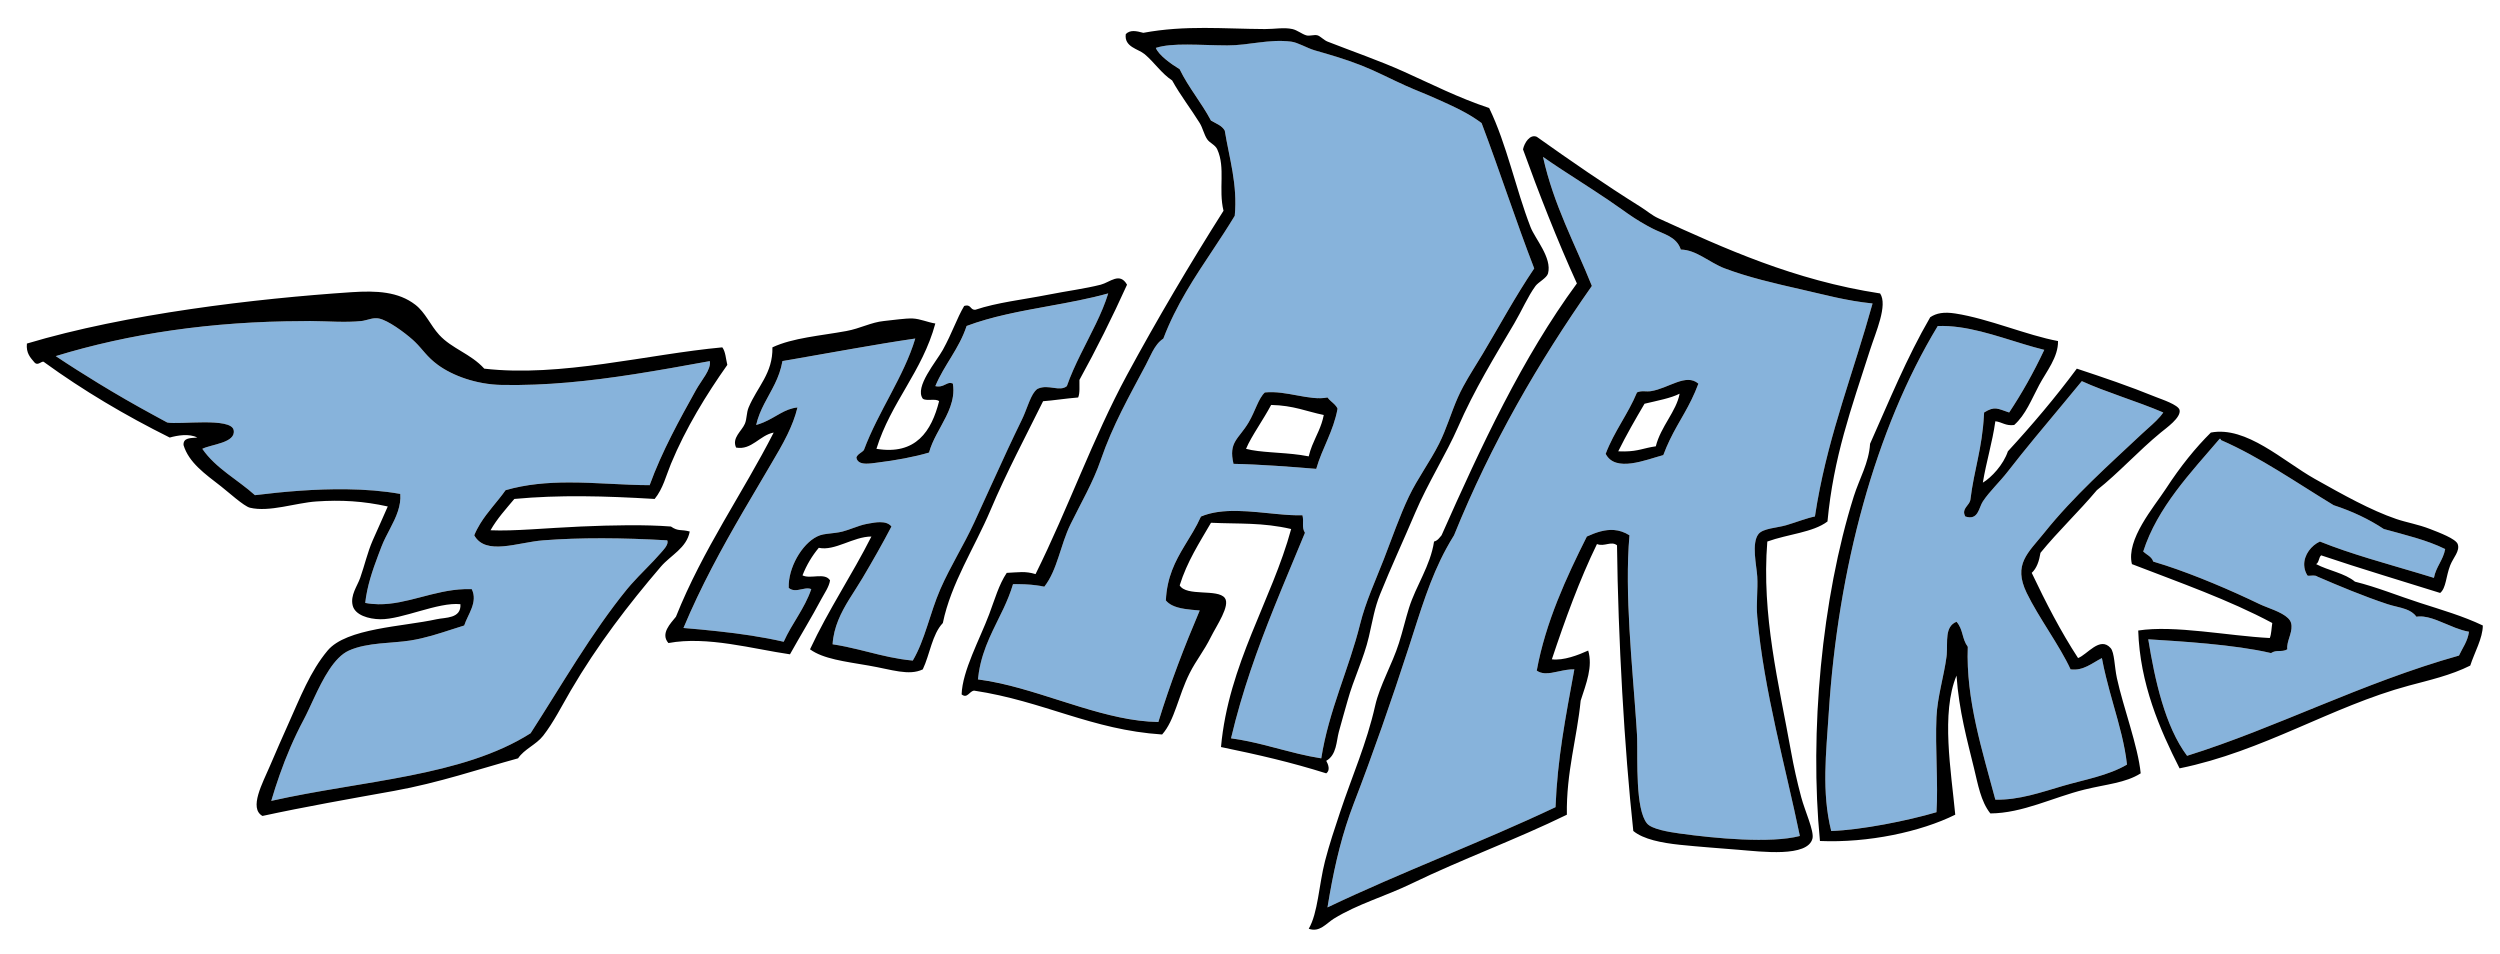
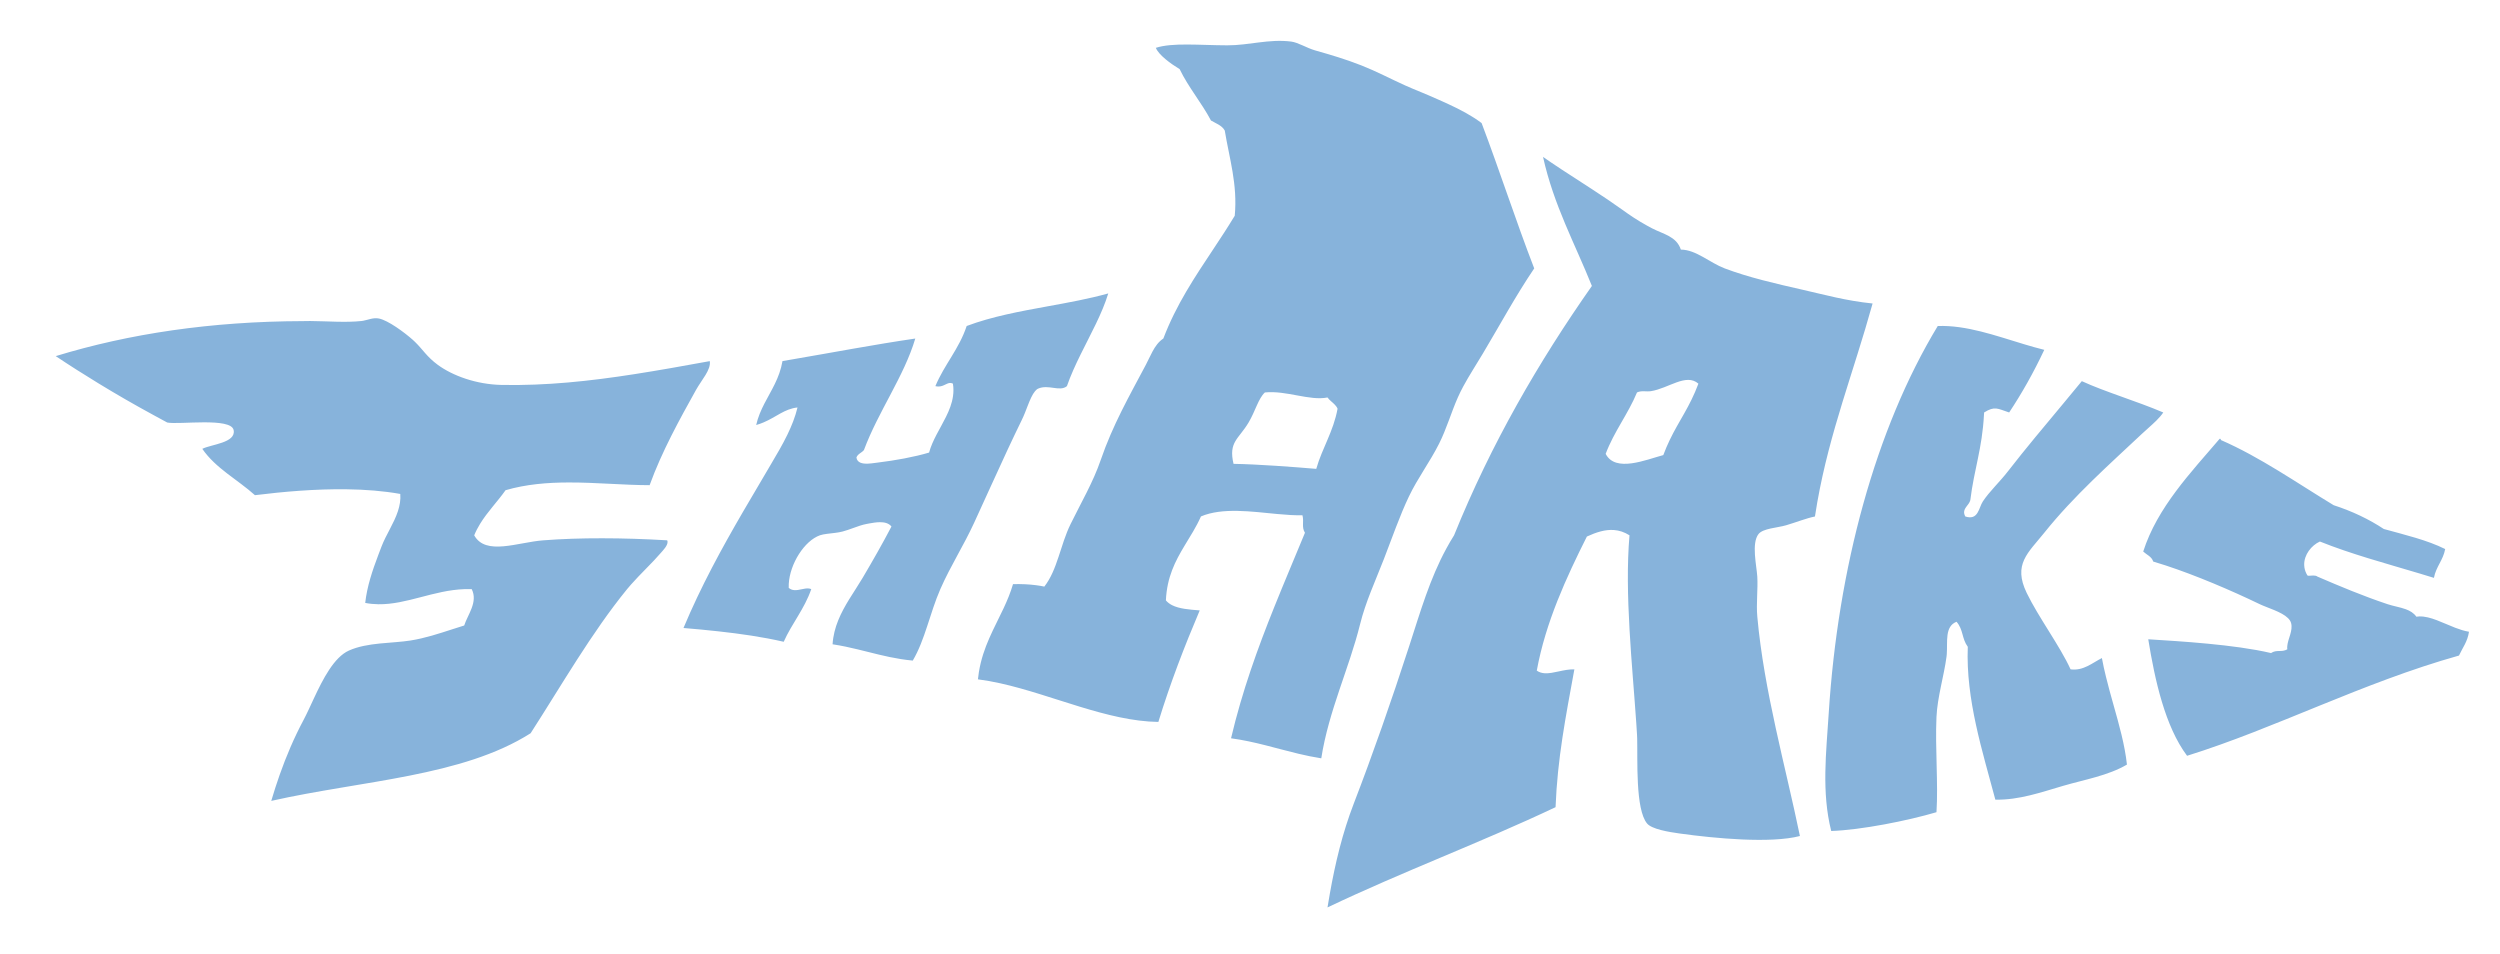
<svg xmlns="http://www.w3.org/2000/svg" version="1.1" id="Layer_1" x="0px" y="0px" width="200px" height="76.334px" viewBox="0 0 200 76.334" style="enable-background:new 0 0 200 76.334;" xml:space="preserve">
  <path id="color2" style="fill:#87B3DB;" d="M102.185,41.121c0.363,0.034,0.722,0.063,1.065,0.082  c0.328,0.018,0.644,0.024,0.946,0.016c0.14,0.535-0.089,0.936,0.2,1.404c-0.815,1.979-1.65,3.938-2.451,5.931  c-1.334,3.322-2.573,6.74-3.462,10.508c1.938,0.268,3.6,0.811,5.382,1.235c0.595,0.142,1.201,0.27,1.837,0.369  c0.59-3.796,2.233-7.205,3.104-10.726c0.448-1.806,1.217-3.441,1.904-5.213c0.659-1.695,1.268-3.469,2.006-5.013  c0.7-1.467,1.677-2.761,2.405-4.209c0.604-1.196,0.971-2.5,1.505-3.707c0.132-0.3,0.28-0.596,0.438-0.89  c0.476-0.883,1.045-1.748,1.563-2.621c1.359-2.276,2.61-4.596,4.11-6.815c-1.471-3.806-2.759-7.798-4.209-11.627  c-0.816-0.611-1.703-1.074-2.666-1.519c-0.493-0.229-1.007-0.452-1.543-0.687c-0.19-0.084-0.389-0.164-0.583-0.245  c-0.44-0.181-0.886-0.361-1.322-0.559c-1.252-0.566-2.288-1.123-3.508-1.604c-1.327-0.521-2.479-0.851-3.71-1.203  c-0.655-0.189-1.347-0.632-1.905-0.703c-1.786-0.223-3.374,0.307-5.111,0.302c-2.238-0.007-4.372-0.233-5.713,0.2  c0.228,0.573,1.195,1.276,1.905,1.705c0.719,1.485,1.743,2.667,2.506,4.109c0.399,0.235,0.877,0.391,1.103,0.803  c0.365,2.231,1.035,4.31,0.799,6.814c-0.548,0.909-1.126,1.786-1.707,2.662c-1.484,2.238-2.981,4.462-4.005,7.162  c-0.388,0.255-0.649,0.632-0.871,1.045c-0.186,0.344-0.347,0.713-0.531,1.061c-1.338,2.528-2.639,4.792-3.61,7.617  c-0.604,1.767-1.585,3.438-2.404,5.111c-0.843,1.721-1.046,3.651-2.106,5.013c-0.211-0.047-0.432-0.083-0.661-0.112  c-0.569-0.075-1.188-0.101-1.844-0.086c-0.203,0.686-0.465,1.313-0.748,1.92c-0.752,1.615-1.652,3.084-1.983,5.121  c-0.03,0.187-0.056,0.378-0.076,0.575c0.59,0.075,1.186,0.184,1.786,0.317c4.196,0.932,8.584,3.038,12.649,3.091  c0.956-3.118,2.093-6.062,3.308-8.921c-0.013-0.001-0.024-0.002-0.037-0.004c-0.8-0.063-1.603-0.125-2.175-0.415  c-0.194-0.099-0.361-0.224-0.494-0.383c0.083-1.865,0.753-3.143,1.484-4.36c0.46-0.767,0.944-1.508,1.321-2.357  C97.792,40.585,100.115,40.927,102.185,41.121z M99.887,33.801c0.544-0.917,0.778-1.919,1.303-2.405  c1.731-0.175,3.575,0.691,5.011,0.402c0.162,0.228,0.401,0.38,0.589,0.583c0.086,0.091,0.164,0.191,0.215,0.317  c-0.336,1.837-1.222,3.124-1.705,4.811c-1.903-0.159-4.599-0.366-6.617-0.401C98.265,35.345,99.091,35.139,99.887,33.801z   M140.583,46.128c-0.053-0.875-0.483-2.67,0.1-3.406c0.361-0.454,1.492-0.492,2.207-0.701c0.863-0.256,1.626-0.566,2.306-0.702  c0.059-0.388,0.122-0.77,0.188-1.148c1.005-5.671,2.889-10.358,4.423-15.892c-2.136-0.216-3.867-0.709-5.615-1.103  c-2.191-0.495-4.342-0.996-6.215-1.704c-1.207-0.458-2.286-1.495-3.508-1.504c-0.357-1.069-1.396-1.228-2.306-1.703  c-0.125-0.065-0.244-0.129-0.359-0.192c-0.806-0.442-1.392-0.841-2.046-1.313c-1.464-1.053-3.28-2.186-4.851-3.217  c-0.522-0.344-1.019-0.677-1.465-0.992c0.861,3.882,2.552,6.938,3.909,10.325c-4.257,6.068-8.051,12.598-11.026,19.948  c-0.216,0.345-0.419,0.691-0.608,1.041c-1.333,2.446-2.07,5.017-3,7.88c-1.408,4.341-2.898,8.604-4.411,12.529  c-0.913,2.372-1.483,4.76-1.924,7.247c-0.063,0.355-0.124,0.713-0.182,1.073c5.925-2.832,12.304-5.205,18.244-8.02  c0.153-3.897,0.801-7.175,1.505-11.026c-0.844-0.024-1.676,0.354-2.367,0.313c-0.23-0.015-0.446-0.074-0.64-0.212  c0.708-3.881,2.37-7.462,4.008-10.727c0.76-0.35,1.471-0.573,2.166-0.521c0.417,0.03,0.828,0.161,1.243,0.423  c-0.404,4.674,0.231,10.425,0.543,15.031c0.021,0.308,0.04,0.609,0.058,0.905c0.005,0.094,0.01,0.198,0.013,0.313  c0.044,1.718-0.149,5.67,0.791,6.805c0.371,0.45,1.719,0.679,2.605,0.801c2.837,0.395,7.292,0.811,9.623,0.201  c-1.131-5.495-2.877-11.618-3.408-17.542C140.488,48.281,140.644,47.13,140.583,46.128z M135.872,30.694  c-0.699,1.876-1.539,2.931-2.298,4.515c-0.175,0.366-0.346,0.759-0.51,1.198c-1.386,0.369-3.834,1.42-4.61-0.1  c0.677-1.796,1.781-3.165,2.506-4.912c0.379-0.175,0.725-0.043,1.103-0.101C133.477,31.079,134.892,29.826,135.872,30.694  c0-0.001,0-0.001-0.001,0C135.872,30.694,135.872,30.694,135.872,30.694z M53.375,43.225c0.019,0.039,0.028,0.081,0.03,0.124  c0.01,0.303-0.359,0.676-0.533,0.877c-0.675,0.791-1.643,1.69-2.396,2.544c-0.108,0.122-0.211,0.243-0.309,0.362  c-2.843,3.487-5.252,7.703-7.718,11.528c-5.461,3.472-13.476,3.774-20.748,5.411c0.209-0.709,0.432-1.398,0.671-2.08  c0.528-1.499,1.145-2.953,1.934-4.435c0.246-0.462,0.512-1.059,0.807-1.688c0.719-1.539,1.608-3.288,2.802-3.824  c1.478-0.664,3.468-0.57,4.911-0.801c1.2-0.192,2.249-0.543,3.381-0.908c0.303-0.098,0.609-0.197,0.93-0.295  c0.275-0.866,1.119-1.873,0.602-2.908c-0.193-0.007-0.385-0.007-0.575,0c-2.468,0.083-4.631,1.241-6.894,1.208  c-0.348-0.004-0.698-0.037-1.052-0.106c0.144-1.319,0.578-2.595,1.042-3.823c0.087-0.23,0.174-0.459,0.261-0.685  c0.37-0.964,0.999-1.859,1.315-2.836c0.142-0.438,0.227-0.89,0.188-1.374c-1.357-0.243-2.814-0.354-4.299-0.373  c-2.474-0.033-5.028,0.187-7.329,0.472c-1.39-1.25-3.135-2.143-4.211-3.707c0.701-0.363,2.714-0.472,2.507-1.502  c-0.208-1.037-4.375-0.411-5.313-0.604c-0.377-0.198-0.747-0.405-1.121-0.609c-1.494-0.811-2.956-1.654-4.387-2.528  c-1.156-0.707-2.297-1.428-3.412-2.175c5.877-1.796,12.424-2.778,19.768-2.8c0.194,0,0.383-0.008,0.579-0.008  c0.028,0,0.057,0.002,0.086,0.002c1.363,0.011,2.733,0.134,4.025-0.002c0.046-0.004,0.093-0.013,0.14-0.021  c0.407-0.075,0.813-0.27,1.262-0.178c0.724,0.144,2.016,1.093,2.706,1.705c0.065,0.057,0.122,0.113,0.18,0.169  c0.625,0.607,0.938,1.183,1.825,1.836c1.171,0.857,3.063,1.564,5.112,1.603c3.556,0.067,7.013-0.301,10.615-0.863  c1.953-0.304,3.946-0.662,6.026-1.042c0.119,0.681-0.658,1.507-1.102,2.305c-1.308,2.35-2.732,4.919-3.71,7.619  c-1.044-0.002-2.116-0.058-3.2-0.112c-1.084-0.055-2.181-0.108-3.276-0.105c-1.704,0.003-3.406,0.141-5.05,0.619  c-0.65,0.923-1.437,1.711-2.035,2.687c-0.176,0.288-0.338,0.591-0.472,0.921v0.001v0.001c0.915,1.65,3.478,0.557,5.514,0.401  c1.471-0.115,3.057-0.168,4.723-0.165C49.84,43.062,51.585,43.121,53.375,43.225z M170.155,61.167  c-1.514,0.888-3.377,1.195-5.113,1.703c-1.754,0.513-3.519,1.14-5.414,1.103c-1.021-3.856-2.372-8.009-2.205-12.229  c-0.489-0.665-0.349-1.373-0.901-2.004c-0.958,0.378-0.703,1.588-0.781,2.606c-0.006,0.067-0.013,0.135-0.021,0.2  c-0.199,1.515-0.728,3.21-0.802,4.81c-0.113,2.529,0.148,5.309,0,7.62c-2.312,0.683-6.043,1.425-8.421,1.503  c-0.783-3.124-0.4-6.264-0.199-9.423c0.736-11.58,3.725-22.722,8.722-30.974c2.279-0.083,4.6,0.761,6.917,1.459  c0.535,0.161,1.069,0.314,1.605,0.446c-0.877,1.862-1.806,3.498-2.809,5.011c-0.936-0.308-1.146-0.534-2.004,0  c-0.004,0.062-0.008,0.121-0.011,0.183c-0.15,2.757-0.78,4.302-1.093,6.833c-0.098,0.406-0.588,0.634-0.483,1.092  c0.014,0.065,0.041,0.136,0.083,0.212c1.047,0.343,1.069-0.698,1.403-1.203c0.525-0.797,1.352-1.562,2.004-2.405  c1.396-1.802,2.942-3.637,4.439-5.436c0.499-0.599,0.992-1.194,1.474-1.782c0.943,0.434,2.04,0.833,3.167,1.237  c1.127,0.404,2.284,0.814,3.35,1.269c-0.31,0.458-0.767,0.861-1.234,1.279c-0.156,0.14-0.314,0.28-0.469,0.425  c-2.618,2.462-5.448,4.961-7.817,7.919c-1.301,1.62-2.515,2.517-1.406,4.813c0.945,1.953,2.659,4.245,3.51,6.113  c1.012,0.138,1.732-0.51,2.506-0.903c0.091,0.503,0.204,1,0.325,1.496c0.185,0.755,0.391,1.501,0.601,2.244  C169.531,57.993,169.983,59.58,170.155,61.167z M196.42,50.221c0.365,0.14,0.732,0.258,1.099,0.319  c-0.111,0.789-0.518,1.287-0.8,1.904c-7.765,2.182-14.629,5.795-21.753,8.019c-1.76-2.344-2.579-6.07-3.106-9.321  c2.529,0.161,6.893,0.412,9.823,1.103c0.448-0.304,0.844-0.036,1.302-0.301c-0.012-0.084-0.012-0.169-0.004-0.254  c0.051-0.6,0.474-1.237,0.305-1.851c-0.039-0.142-0.126-0.271-0.245-0.389c-0.518-0.512-1.665-0.828-2.262-1.116  c-2.328-1.123-5.114-2.307-7.516-3.096c-0.344-0.113-0.679-0.217-1.003-0.313c-0.129-0.405-0.526-0.542-0.803-0.802  c1.128-3.531,3.818-6.331,6.115-9.02c0.084-0.019,0.094,0.039,0.1,0.099c3.156,1.376,6.028,3.401,9.021,5.213  c1.488,0.484,2.823,1.118,4.012,1.904c1.698,0.471,3.46,0.883,4.91,1.604c-0.166,0.902-0.732,1.406-0.901,2.305  c-0.382-0.118-0.767-0.235-1.152-0.351c-2.701-0.809-5.469-1.55-7.97-2.556c-0.676,0.305-1.279,1.059-1.256,1.879  c0.002,0.068,0.008,0.137,0.019,0.206c0.033,0.207,0.108,0.415,0.234,0.621c0.013,0.026,0.057,0.034,0.118,0.033  c0.09,0,0.22-0.019,0.347-0.02c0.128,0,0.254,0.016,0.336,0.085c1.746,0.753,3.672,1.562,5.614,2.208  c0.485,0.161,1.008,0.24,1.459,0.405c0.338,0.125,0.637,0.297,0.846,0.597l0,0l0,0c0.078-0.013,0.159-0.021,0.238-0.022  C194.431,49.288,195.416,49.836,196.42,50.221z M77.201,43.288c-0.192,0.363-0.387,0.725-0.582,1.085  c-0.495,0.915-0.986,1.826-1.393,2.759c-0.845,1.94-1.222,4.054-2.205,5.715c-0.334-0.03-0.653-0.074-0.963-0.122  c-1.205-0.19-2.271-0.493-3.428-0.772c-0.634-0.153-1.293-0.299-2.024-0.41c0.087-1.382,0.678-2.539,1.332-3.604  c0.363-0.592,0.746-1.155,1.073-1.71c0.816-1.382,1.576-2.713,2.306-4.108c-0.213-0.269-0.558-0.348-0.928-0.346  c-0.283,0.002-0.58,0.052-0.843,0.1c-0.081,0.015-0.16,0.03-0.233,0.044c-0.327,0.06-0.692,0.191-1.062,0.325  c-0.283,0.102-0.569,0.205-0.843,0.277c-0.189,0.05-0.386,0.082-0.582,0.107c-0.463,0.062-0.916,0.087-1.221,0.192  c-1.25,0.434-2.418,2.29-2.503,3.894c-0.006,0.106-0.007,0.213-0.003,0.316c0.136,0.117,0.284,0.167,0.438,0.18  c0.384,0.032,0.802-0.168,1.159-0.133c0.072,0.008,0.14,0.024,0.206,0.054c-0.547,1.59-1.543,2.732-2.205,4.211  C61,50.952,59.236,50.7,57.471,50.507c-0.934-0.103-1.868-0.192-2.792-0.267c1.401-3.341,3.047-6.345,4.771-9.313  c0.739-1.272,1.49-2.538,2.246-3.82c0.444-0.752,0.905-1.528,1.3-2.343c0.334-0.689,0.622-1.407,0.805-2.166h-0.001l0,0  c-1.034,0.106-1.705,0.77-2.721,1.197c-0.184,0.077-0.375,0.148-0.585,0.206c0.146-0.639,0.388-1.185,0.654-1.706  c0.548-1.071,1.213-2.026,1.451-3.408c0.28-0.046,0.56-0.097,0.839-0.145c3.238-0.552,6.452-1.17,9.785-1.658  c-0.905,3.038-2.947,5.807-4.109,8.922c-0.178,0.221-0.5,0.302-0.601,0.601c0.07,0.424,0.479,0.503,0.926,0.485  c0.178-0.007,0.363-0.03,0.534-0.053c0.085-0.011,0.167-0.022,0.244-0.032c1.377-0.166,2.946-0.45,4.11-0.801  c0.266-0.989,0.883-1.906,1.352-2.857c0.263-0.531,0.478-1.072,0.559-1.64c0.048-0.33,0.054-0.667-0.006-1.018  c-0.061-0.028-0.116-0.044-0.17-0.05c-0.319-0.035-0.537,0.282-0.987,0.281c-0.075,0-0.157-0.009-0.246-0.03  c0.717-1.722,1.899-2.977,2.505-4.812c2.012-0.758,4.265-1.171,6.506-1.579c1.647-0.299,3.287-0.597,4.821-1.027  c-0.494,1.624-1.395,3.223-2.21,4.879c-0.408,0.829-0.796,1.67-1.098,2.538c-0.144,0.12-0.308,0.168-0.486,0.181  c-0.356,0.024-0.767-0.098-1.188-0.101c-0.211-0.001-0.422,0.028-0.632,0.121c-0.089,0.039-0.17,0.117-0.248,0.21  c-0.214,0.254-0.395,0.675-0.577,1.144c-0.149,0.382-0.301,0.792-0.479,1.152c-0.382,0.777-0.76,1.579-1.138,2.386  c-0.915,1.962-1.813,3.971-2.672,5.834c-0.009,0.021-0.02,0.041-0.03,0.063c-0.195,0.42-0.402,0.834-0.616,1.245  C77.258,43.182,77.229,43.235,77.201,43.288z" />
-   <path id="color1" d="M103.293,42.322c-1.544,5.681-5.016,10.809-5.613,17.441c3.016,0.623,5.584,1.213,8.42,2.105  c0.338-0.241,0.162-0.716,0-1.003c0.835-0.473,0.807-1.561,1.004-2.306c0.222-0.839,0.475-1.677,0.703-2.506  c0.469-1.717,1.305-3.391,1.702-5.112c0.32-1.386,0.451-2.288,0.901-3.408c0.862-2.144,1.878-4.322,2.807-6.515  c0.984-2.32,2.525-4.785,3.41-6.817c1.31-3.013,2.955-5.682,4.51-8.32c0.59-0.998,1.095-2.178,1.705-3.006  c0.222-0.3,0.905-0.637,1.001-1.003c0.33-1.254-1.041-2.77-1.402-3.71c-1.203-3.11-1.892-6.598-3.309-9.521  c-2.439-0.807-4.619-1.918-6.816-2.906c-1.954-0.882-4.165-1.641-6.115-2.408c-0.291-0.114-0.584-0.441-0.801-0.5  c-0.271-0.076-0.627,0.083-0.901,0c-0.354-0.106-0.718-0.415-1.104-0.502c-0.674-0.15-1.428,0.004-2.205,0  c-3.306-0.016-6.348-0.325-9.724,0.301c-0.562-0.149-1.047-0.259-1.403,0.101c-0.144,1.037,0.996,1.179,1.504,1.603  c0.783,0.656,1.358,1.554,2.205,2.106c0.653,1.186,1.552,2.347,2.206,3.409c0.244,0.394,0.347,0.931,0.601,1.301  c0.214,0.311,0.633,0.431,0.802,0.803c0.673,1.481,0.08,3.188,0.5,4.912c-2.664,4.205-5.334,8.724-7.718,13.131  c-2.738,5.064-4.685,10.628-7.318,15.937c-0.857-0.257-1.312-0.141-2.305-0.099c-0.632,0.942-0.952,2.108-1.403,3.306  c-0.753,2.004-2.146,4.526-2.207,6.417c0.464,0.367,0.619-0.271,1.003-0.302c5.577,0.844,9.385,3.14,15.037,3.509  c1.017-1.139,1.276-3.061,2.205-4.912c0.527-1.045,1.119-1.724,1.706-2.906c0.437-0.881,1.566-2.502,1.103-3.107  c-0.577-0.753-3.059-0.091-3.609-1.003c0.593-1.912,1.587-3.423,2.506-5.011C99.102,41.925,100.999,41.786,103.293,42.322z   M93.27,48.036c0.132,0.159,0.3,0.284,0.494,0.383c0.572,0.289,1.375,0.35,2.175,0.415c0.013,0.002,0.025,0.003,0.038,0.004  c-1.215,2.859-2.352,5.802-3.308,8.921c-4.067-0.053-8.453-2.159-12.649-3.091c-0.6-0.133-1.195-0.242-1.786-0.317  c0.02-0.197,0.046-0.389,0.076-0.575c0.331-2.037,1.231-3.506,1.983-5.121c0.282-0.607,0.544-1.234,0.747-1.92h0.001  c0-0.001,0-0.001,0-0.002c0.656-0.013,1.275,0.013,1.844,0.088c0.229,0.029,0.451,0.065,0.661,0.112  c1.06-1.361,1.263-3.292,2.106-5.013c0.819-1.674,1.8-3.344,2.404-5.111c0.972-2.825,2.272-5.089,3.61-7.619  c0.184-0.346,0.345-0.714,0.531-1.059c0.223-0.413,0.483-0.791,0.871-1.045c1.023-2.7,2.521-4.924,4.005-7.162  c0.581-0.875,1.159-1.753,1.707-2.662c0.236-2.504-0.434-4.583-0.799-6.814c-0.227-0.412-0.704-0.567-1.104-0.803  c-0.762-1.443-1.786-2.624-2.506-4.109c-0.709-0.429-1.677-1.13-1.904-1.705c1.341-0.435,3.475-0.208,5.713-0.2  c1.737,0.005,3.325-0.525,5.111-0.302c0.559,0.071,1.25,0.514,1.905,0.703c1.23,0.352,2.383,0.682,3.71,1.201  c1.22,0.481,2.256,1.039,3.508,1.604c0.436,0.198,0.882,0.378,1.322,0.56c0.194,0.081,0.393,0.16,0.583,0.244  c0.535,0.235,1.05,0.459,1.543,0.688c0.963,0.443,1.85,0.906,2.666,1.516c1.45,3.831,2.738,7.823,4.209,11.629  c-1.5,2.219-2.751,4.539-4.109,6.817c-0.519,0.871-1.089,1.736-1.564,2.619c-0.158,0.294-0.307,0.59-0.438,0.89  c-0.534,1.207-0.901,2.511-1.505,3.707c-0.729,1.449-1.705,2.744-2.405,4.209c-0.738,1.544-1.347,3.317-2.006,5.013  c-0.688,1.771-1.456,3.407-1.904,5.213c-0.871,3.521-2.515,6.93-3.104,10.726c-0.636-0.1-1.242-0.227-1.837-0.369  c-1.782-0.424-3.444-0.968-5.383-1.235c0.89-3.768,2.129-7.186,3.463-10.508c0.801-1.993,1.636-3.952,2.451-5.931  c-0.289-0.469-0.061-0.869-0.2-1.404c-0.302,0.009-0.618,0.002-0.946-0.016c-0.344-0.018-0.702-0.048-1.065-0.082  c-2.07-0.193-4.393-0.535-6.108,0.199c-0.378,0.849-0.862,1.59-1.322,2.355C94.024,44.892,93.353,46.17,93.27,48.036z   M143.29,60.163c-0.987-5.494-2.378-10.933-1.905-16.84c1.667-0.601,3.654-0.724,4.813-1.604c0.485-5.153,1.888-8.997,3.408-13.733  c0.46-1.435,1.428-3.569,0.803-4.51c-6.912-1.061-12.452-3.606-17.744-6.015c-0.51-0.231-0.912-0.595-1.401-0.901  c-2.882-1.803-5.603-3.684-8.32-5.615c-0.541-0.237-0.995,0.476-1.104,1.004c1.221,3.392,2.762,7.33,4.311,10.726  c-4.373,5.951-7.65,12.998-10.826,20.149c-0.171,0.196-0.308,0.426-0.602,0.5c-0.29,1.942-1.444,3.524-2.004,5.313  c-0.278,0.887-0.499,1.852-0.803,2.807c-0.55,1.734-1.533,3.372-1.903,5.012c-0.686,3.037-1.833,5.591-2.807,8.521  c-0.434,1.303-0.861,2.581-1.205,3.908c-0.494,1.928-0.564,4.158-1.302,5.414c0.865,0.321,1.41-0.435,2.004-0.803  c1.918-1.183,4.109-1.785,6.217-2.807c4.059-1.965,8.4-3.541,12.429-5.512c-0.056-3.388,0.819-6.176,1.103-9.123  c0.45-1.393,0.983-2.716,0.603-4.01c-0.785,0.359-1.978,0.819-2.907,0.701c1.07-3.204,2.209-6.344,3.608-9.221  c0.599,0.241,1.134-0.273,1.604,0.1c0.086,7.392,0.588,16.257,1.303,22.854c0.808,0.671,2.282,0.953,3.709,1.104  c1.563,0.163,3.274,0.282,4.712,0.401c1.84,0.149,5.536,0.619,5.913-0.903c0.146-0.592-0.619-2.234-0.901-3.308  C143.762,62.515,143.494,61.301,143.29,60.163z M134.368,66.679c-0.886-0.122-2.233-0.351-2.605-0.801  c-0.941-1.135-0.747-5.087-0.791-6.805c-0.003-0.115-0.008-0.22-0.013-0.313c-0.018-0.296-0.036-0.598-0.058-0.905  c-0.312-4.607-0.949-10.358-0.543-15.031c-0.415-0.262-0.826-0.392-1.243-0.423c-0.695-0.052-1.405,0.172-2.166,0.521  c-1.638,3.265-3.3,6.846-4.008,10.727c0.193,0.138,0.409,0.197,0.64,0.212c0.691,0.04,1.523-0.337,2.367-0.313  c-0.704,3.852-1.352,7.129-1.505,11.026c-5.94,2.814-12.319,5.188-18.244,8.02c0.058-0.36,0.119-0.718,0.182-1.073  c0.44-2.487,1.011-4.875,1.924-7.248c1.513-3.924,3.003-8.187,4.411-12.529c0.93-2.862,1.667-5.433,3-7.879  c0.189-0.35,0.393-0.696,0.608-1.041c2.976-7.35,6.77-13.88,11.026-19.948c-1.357-3.387-3.048-6.442-3.909-10.325  c0.446,0.314,0.942,0.647,1.465,0.992c1.57,1.032,3.387,2.165,4.851,3.216c0.654,0.472,1.24,0.872,2.046,1.314  c0.115,0.063,0.234,0.127,0.359,0.192c0.91,0.475,1.949,0.633,2.306,1.703c1.222,0.009,2.301,1.047,3.508,1.504  c1.873,0.708,4.023,1.209,6.215,1.704c1.748,0.393,3.48,0.886,5.615,1.103c-1.533,5.534-3.418,10.221-4.423,15.892  c-0.066,0.378-0.13,0.761-0.188,1.148c-0.68,0.137-1.442,0.446-2.306,0.702c-0.715,0.209-1.846,0.247-2.207,0.701  c-0.583,0.736-0.152,2.531-0.1,3.406c0.061,1.002-0.095,2.152,0,3.21c0.531,5.924,2.277,12.047,3.408,17.542  C141.66,67.49,137.205,67.074,134.368,66.679z M83.447,32.097c0.743-0.049,1.808-0.219,2.806-0.299  c0.153-0.349,0.09-0.915,0.102-1.404c1.354-2.454,2.622-4.998,3.808-7.618c-0.585-1.033-1.358-0.193-2.105,0  c-1.246,0.317-2.738,0.51-4.21,0.802c-1.988,0.392-4.093,0.622-5.814,1.202c-0.441,0.041-0.321-0.48-0.9-0.302  c-0.591,1.001-0.958,2.156-1.705,3.508c-0.518,0.939-2.288,2.977-1.604,3.91c0.282,0.219,1.043-0.042,1.303,0.2  c-0.603,2.39-1.851,4.334-5.013,3.81c1.166-3.748,3.663-6.163,4.712-10.025c-0.614-0.097-1.207-0.373-1.805-0.401  c-0.596-0.025-1.583,0.131-2.306,0.201c-1.019,0.1-1.894,0.598-3.007,0.802c-2.045,0.377-4.274,0.537-5.915,1.305  c0.045,2.083-1.211,3.151-1.904,4.811c-0.181,0.438-0.132,0.906-0.3,1.303c-0.246,0.582-1.061,1.128-0.702,1.904  c1.238,0.229,1.883-0.985,3.007-1.201c-2.428,4.77-5.679,9.365-7.819,14.734c-0.428,0.537-1.264,1.354-0.601,2.105  c3.099-0.579,6.762,0.475,9.723,0.902c0.793-1.428,1.751-2.985,2.504-4.411c0.263-0.493,0.627-0.993,0.702-1.505  c-0.42-0.66-1.567-0.078-2.204-0.4c0.329-0.84,0.771-1.568,1.303-2.205c1.276,0.281,2.765-0.902,4.21-0.902  c-1.559,3.086-3.435,5.854-4.912,9.023c1.064,0.769,2.751,0.966,4.71,1.303c1.836,0.316,3.196,0.836,4.312,0.301  c0.571-1.198,0.742-2.8,1.604-3.708c0.652-3.181,2.535-6.016,3.81-9.023C80.535,37.757,82.089,34.845,83.447,32.097z M75.227,47.132  c-0.844,1.94-1.222,4.054-2.205,5.715l0,0l0,0c-0.334-0.03-0.653-0.074-0.963-0.122c-1.205-0.19-2.271-0.493-3.428-0.772  c-0.634-0.153-1.293-0.299-2.024-0.41c0.087-1.382,0.678-2.539,1.332-3.604c0.363-0.592,0.746-1.155,1.072-1.71  c0.817-1.382,1.577-2.713,2.306-4.108c-0.212-0.269-0.557-0.348-0.927-0.346c-0.283,0.002-0.58,0.052-0.843,0.1  c-0.081,0.015-0.16,0.03-0.233,0.044c-0.327,0.06-0.692,0.191-1.063,0.325c-0.283,0.102-0.568,0.205-0.842,0.277  c-0.19,0.05-0.387,0.082-0.583,0.107c-0.462,0.063-0.916,0.087-1.222,0.194c-1.248,0.433-2.417,2.288-2.502,3.892  c-0.006,0.106-0.007,0.213-0.003,0.316c0.136,0.117,0.284,0.167,0.438,0.18c0.384,0.032,0.803-0.168,1.159-0.133  c0.072,0.008,0.141,0.024,0.207,0.054c-0.548,1.59-1.544,2.732-2.206,4.211c-1.697-0.392-3.461-0.644-5.226-0.836  c-0.934-0.103-1.868-0.192-2.793-0.267c1.401-3.341,3.047-6.345,4.771-9.313c0.739-1.272,1.49-2.538,2.246-3.82  c0.443-0.752,0.905-1.528,1.3-2.343c0.334-0.689,0.622-1.407,0.804-2.166c-1.035,0.106-1.705,0.77-2.721,1.197  c-0.184,0.077-0.375,0.148-0.585,0.206l0,0h0c0.146-0.639,0.388-1.185,0.654-1.706c0.548-1.07,1.212-2.026,1.45-3.408  c0.281-0.046,0.561-0.097,0.84-0.145c3.237-0.553,6.452-1.17,9.785-1.658l0,0h0.001c-0.905,3.038-2.948,5.807-4.11,8.922  c-0.178,0.222-0.501,0.302-0.602,0.601c0.07,0.424,0.479,0.503,0.926,0.485c0.178-0.007,0.363-0.03,0.534-0.053  c0.085-0.011,0.167-0.022,0.244-0.032c1.376-0.167,2.946-0.45,4.109-0.801c0.266-0.989,0.883-1.906,1.353-2.857  c0.263-0.531,0.477-1.072,0.559-1.64c0.048-0.33,0.053-0.667-0.006-1.018c-0.061-0.028-0.116-0.044-0.17-0.05  c-0.319-0.035-0.537,0.282-0.987,0.281c-0.076,0-0.157-0.009-0.247-0.03c0.718-1.722,1.9-2.977,2.504-4.813  c2.013-0.758,4.266-1.17,6.507-1.578c1.647-0.299,3.287-0.597,4.821-1.027c-0.494,1.624-1.395,3.223-2.21,4.879  c-0.408,0.829-0.796,1.67-1.098,2.538c-0.144,0.12-0.308,0.168-0.486,0.181c-0.356,0.024-0.767-0.098-1.188-0.101  c-0.21-0.001-0.422,0.028-0.631,0.121c-0.09,0.039-0.171,0.117-0.249,0.21c-0.214,0.254-0.395,0.675-0.577,1.144  c-0.149,0.382-0.301,0.792-0.479,1.152c-0.382,0.777-0.76,1.579-1.138,2.386c-0.915,1.962-1.812,3.971-2.671,5.834  c-0.01,0.021-0.021,0.041-0.031,0.063c-0.195,0.42-0.402,0.834-0.616,1.245c-0.028,0.054-0.057,0.106-0.084,0.16  c-0.191,0.363-0.387,0.725-0.582,1.085C76.124,45.288,75.634,46.2,75.227,47.132z M55.179,42.522  c-0.683-0.194-0.917,0.014-1.504-0.4c-2.07-0.161-4.678-0.112-7.217,0c-2.78,0.121-5.339,0.384-7.217,0.3  c0.531-0.939,1.236-1.703,1.905-2.506c3.603-0.337,7.216-0.239,11.227,0c0.669-0.822,0.915-1.87,1.302-2.808  c1.185-2.859,2.834-5.543,4.511-7.917c-0.12-0.482-0.141-1.063-0.402-1.403c-5.994,0.553-12.948,2.411-19.043,1.704  c-1.087-1.201-2.589-1.59-3.61-2.708c-0.702-0.769-1.1-1.783-1.904-2.404c-1.359-1.048-3.086-1.139-5.113-1.004  c-7.66,0.511-18.02,1.729-25.962,4.109c-0.074,0.777,0.282,1.123,0.602,1.506c0.309,0.345,0.612-0.227,0.802,0  c3.099,2.247,6.451,4.238,10.023,6.014c0.608-0.173,1.555-0.339,2.205,0c-0.52,0.047-1.138-0.003-1.101,0.602  c0.418,1.393,1.707,2.3,3.007,3.308c0.547,0.424,1.826,1.588,2.305,1.703c1.551,0.374,3.663-0.39,5.312-0.501  c2.007-0.137,3.763-0.03,5.714,0.401c-0.37,0.871-0.788,1.757-1.202,2.708c-0.424,0.971-0.645,1.988-1.004,3.005  c-0.233,0.663-0.801,1.384-0.601,2.207c0.192,0.776,1.278,1.087,2.205,1.102c1.745,0.026,4.625-1.391,6.416-1.204  c0.07,1.168-1.212,1.05-1.906,1.204c-2.685,0.594-7.213,0.704-8.72,2.505c-1.393,1.669-2.168,3.698-3.207,6.015  c-0.371,0.825-0.897,2.018-1.404,3.208c-0.586,1.377-1.707,3.39-0.601,4.008c3.375-0.732,6.949-1.361,10.526-2.004  c3.545-0.637,6.878-1.771,9.923-2.606c0.498-0.743,1.443-1.085,2.005-1.804c0.821-1.051,1.508-2.417,2.204-3.61  c2.14-3.663,4.618-6.887,7.217-9.924C53.655,44.414,54.935,43.847,55.179,42.522z M52.872,44.226  c-0.676,0.791-1.643,1.69-2.397,2.544c-0.108,0.122-0.211,0.243-0.309,0.362c-2.842,3.487-5.252,7.703-7.717,11.528  c-5.462,3.472-13.477,3.774-20.749,5.411l0,0c0,0,0,0,0,0c0.208-0.709,0.432-1.398,0.672-2.08c0.527-1.499,1.144-2.953,1.933-4.435  c0.246-0.462,0.513-1.059,0.808-1.688c0.719-1.54,1.609-3.288,2.801-3.824c1.478-0.664,3.469-0.57,4.913-0.803  c1.2-0.191,2.249-0.541,3.38-0.906c0.303-0.098,0.609-0.197,0.929-0.295c0.276-0.866,1.12-1.873,0.603-2.908  c-0.193-0.007-0.385-0.007-0.575,0c-2.468,0.083-4.631,1.241-6.894,1.208c-0.349-0.004-0.699-0.037-1.053-0.106  c0.144-1.319,0.578-2.595,1.042-3.823c0.086-0.229,0.174-0.458,0.261-0.685c0.37-0.965,0.999-1.86,1.315-2.837  c0.142-0.438,0.227-0.89,0.188-1.374c-1.356-0.243-2.813-0.354-4.298-0.373c-2.475-0.033-5.029,0.187-7.329,0.472l0,0h-0.001  c-1.388-1.25-3.135-2.143-4.21-3.707c0.701-0.363,2.714-0.472,2.507-1.502c-0.208-1.036-4.375-0.411-5.314-0.604  c-0.377-0.198-0.747-0.405-1.12-0.609c-1.494-0.811-2.956-1.653-4.387-2.528c-1.156-0.707-2.298-1.428-3.413-2.175h0.001l-0.001,0  c5.878-1.797,12.425-2.778,19.77-2.799c0.194,0,0.382-0.008,0.579-0.008l0,0l0,0c0.029,0,0.057,0.002,0.086,0.002  c1.363,0.011,2.733,0.133,4.024-0.002c0.047-0.004,0.094-0.013,0.14-0.021c0.406-0.075,0.814-0.271,1.262-0.179  c0.723,0.145,2.016,1.093,2.706,1.706c0.065,0.057,0.122,0.113,0.18,0.169c0.626,0.607,0.938,1.183,1.825,1.834  c1.171,0.858,3.064,1.566,5.113,1.605c3.556,0.066,7.013-0.302,10.615-0.863c1.953-0.304,3.946-0.663,6.026-1.043  c0.12,0.683-0.658,1.508-1.102,2.306c-1.307,2.351-2.732,4.919-3.71,7.619c-1.044-0.002-2.116-0.058-3.2-0.112  c-1.084-0.055-2.181-0.108-3.276-0.105c-1.704,0.003-3.405,0.141-5.05,0.619c-0.65,0.923-1.437,1.711-2.035,2.687  c-0.176,0.288-0.338,0.592-0.472,0.922c0.917,1.649,3.479,0.558,5.514,0.402c1.471-0.115,3.057-0.168,4.723-0.165  c1.667,0.002,3.412,0.061,5.201,0.165c0.019,0.039,0.028,0.081,0.03,0.124C53.415,43.652,53.047,44.025,52.872,44.226z   M168.849,51.844c-0.854-0.967-1.862,0.524-2.604,0.801c-1.384-2.123-2.578-4.438-3.707-6.815c0.401-0.368,0.594-0.943,0.7-1.604  c1.425-1.748,3.062-3.286,4.511-5.012c1.755-1.389,3.296-3.116,5.112-4.61c0.429-0.355,1.646-1.201,1.504-1.806  c-0.097-0.417-1.479-0.869-1.804-1.001c-2.326-0.944-4.253-1.587-6.415-2.306c-1.723,2.321-3.576,4.508-5.515,6.615  c-0.36,1.076-1.314,2.093-2.004,2.507c0.279-1.693,0.757-3.188,1.001-4.912c0.542,0.06,0.813,0.388,1.505,0.299  c0.922-0.813,1.392-2.061,2.005-3.207c0.575-1.079,1.528-2.22,1.504-3.509c-2.485-0.458-5.564-1.796-8.221-2.205  c-0.901-0.139-1.507-0.036-2.004,0.3c-1.897,3.272-3.268,6.665-4.812,10.124c-0.087,1.517-0.859,2.797-1.303,4.209  c-2.571,8.174-3.55,18.898-2.706,27.567c3.852,0.165,8.055-0.729,10.824-2.104c-0.332-3.525-1.148-8.118,0.101-11.127  c0.199,2.823,0.855,5.165,1.402,7.418c0.313,1.277,0.538,2.646,1.305,3.608c2.577-0.017,5.027-1.289,7.517-1.905  c1.774-0.438,3.295-0.529,4.511-1.303c-0.214-2.17-1.4-5.298-1.904-7.619C169.153,53.332,169.163,52.195,168.849,51.844z   M165.042,62.871c-1.754,0.513-3.519,1.14-5.414,1.103c-1.021-3.856-2.372-8.009-2.205-12.229c-0.489-0.665-0.349-1.373-0.901-2.004  c-0.958,0.379-0.703,1.588-0.781,2.606c-0.006,0.067-0.013,0.135-0.021,0.2c-0.199,1.515-0.728,3.21-0.802,4.81  c-0.113,2.529,0.148,5.309,0,7.62c-2.312,0.683-6.043,1.425-8.421,1.503c-0.783-3.124-0.4-6.264-0.199-9.423  c0.734-11.58,3.724-22.722,8.722-30.975c2.279-0.082,4.6,0.762,6.917,1.46c0.535,0.161,1.069,0.314,1.605,0.446  c-0.877,1.862-1.806,3.498-2.809,5.012c-0.936-0.309-1.146-0.534-2.004,0c-0.004,0.062-0.008,0.121-0.011,0.182  c-0.149,2.757-0.78,4.302-1.092,6.833c-0.099,0.406-0.589,0.634-0.484,1.092c0.014,0.065,0.041,0.136,0.083,0.212  c1.047,0.343,1.069-0.698,1.403-1.203c0.525-0.797,1.352-1.562,2.004-2.405c1.396-1.802,2.942-3.637,4.439-5.436  c0.499-0.599,0.992-1.194,1.474-1.783c0.943,0.434,2.04,0.833,3.167,1.238c1.127,0.404,2.284,0.813,3.35,1.269c0,0,0,0,0,0V33  c-0.31,0.456-0.767,0.861-1.234,1.278c-0.156,0.14-0.314,0.28-0.469,0.425c-2.618,2.462-5.448,4.961-7.817,7.919  c-1.301,1.62-2.515,2.517-1.406,4.813c0.945,1.953,2.659,4.246,3.51,6.113c1.012,0.138,1.732-0.51,2.506-0.903  c0.091,0.503,0.204,1,0.325,1.496c0.185,0.755,0.391,1.501,0.601,2.244c0.456,1.607,0.908,3.195,1.081,4.782  C168.642,62.056,166.778,62.364,165.042,62.871z M132.063,31.294c-0.379,0.059-0.725-0.072-1.103,0.101  c-0.725,1.748-1.829,3.116-2.506,4.912c0.776,1.52,3.225,0.469,4.61,0.1c0.164-0.439,0.335-0.833,0.51-1.198  c0.759-1.584,1.599-2.639,2.297-4.515C134.891,29.828,133.476,31.079,132.063,31.294z M132.465,35.705  c-0.99,0.14-1.365,0.392-2.48,0.41c-0.159,0.002-0.334,0-0.527-0.008c0.653-1.318,1.373-2.566,2.104-3.808  c1.054-0.252,2.108-0.445,2.807-0.804C134.123,32.889,132.855,34.127,132.465,35.705z M133.574,35.209  c0.759-1.584,1.599-2.639,2.297-4.515c0.001,0,0.001,0,0.001,0C135.173,32.57,134.333,33.625,133.574,35.209z M105.299,37.509  c0.483-1.687,1.369-2.974,1.705-4.811c-0.051-0.126-0.129-0.226-0.215-0.317c-0.188-0.202-0.427-0.354-0.589-0.583  c-1.436,0.291-3.279-0.577-5.011-0.402c-0.525,0.486-0.759,1.488-1.303,2.405c-0.796,1.338-1.622,1.544-1.205,3.307  C100.7,37.143,103.395,37.35,105.299,37.509z M100.664,34.132c0.347-0.563,0.716-1.153,1.027-1.736  c1.806,0.038,2.828,0.522,4.21,0.803c0,0,0,0,0,0.001l0,0c-0.18,0.949-0.608,1.646-0.931,2.453c-0.106,0.269-0.202,0.55-0.272,0.856  c-0.216-0.044-0.436-0.081-0.658-0.111c-1.558-0.221-3.237-0.189-4.356-0.491C99.895,35.391,100.264,34.78,100.664,34.132z   M106.2,31.798c0.162,0.228,0.401,0.38,0.589,0.583C106.602,32.179,106.362,32.027,106.2,31.798z M101.189,31.395  c1.731-0.175,3.575,0.691,5.011,0.402C104.765,32.088,102.921,31.221,101.189,31.395z M193.609,48.234  c-1.731-0.557-3.434-1.258-5.211-1.701c-0.822-0.685-2.125-0.882-3.108-1.404c0.241-0.126,0.202-0.534,0.402-0.702  c3.061,1.038,6.892,2.18,9.522,3.009c0.478-0.394,0.456-1.32,0.802-2.207c0.238-0.614,0.803-1.154,0.601-1.703  c-0.155-0.425-1.481-0.921-2.204-1.203c-0.973-0.38-1.872-0.518-2.708-0.803c-2.048-0.699-4.253-1.936-6.516-3.206  c-2.549-1.433-5.482-4.25-8.319-3.709c-1.218,1.205-2.422,2.687-3.608,4.51c-0.941,1.444-3.195,4.045-2.707,6.014  c3.831,1.482,7.769,2.858,11.228,4.712c-0.067,0.401-0.064,0.871-0.2,1.201c-3.3-0.167-7.638-1.052-10.525-0.6  c0.134,4.242,1.72,7.899,3.308,11.026c6.691-1.36,12.137-4.947,18.345-6.618c1.607-0.431,3.361-0.826,4.91-1.603  c0.324-1.018,1.004-2.197,1.004-3.207C197.052,49.287,195.313,48.784,193.609,48.234z M196.719,52.445  c-7.765,2.182-14.629,5.795-21.753,8.019c-1.76-2.344-2.579-6.07-3.106-9.321c2.529,0.161,6.894,0.412,9.823,1.103  c0.448-0.305,0.844-0.036,1.302-0.301c-0.012-0.084-0.012-0.169-0.004-0.254c0.051-0.6,0.474-1.238,0.304-1.853  c-0.038-0.141-0.125-0.269-0.244-0.387c-0.52-0.512-1.665-0.828-2.261-1.115c-2.329-1.124-5.115-2.308-7.517-3.097  c-0.344-0.113-0.679-0.217-1.003-0.313c-0.129-0.405-0.526-0.542-0.803-0.802c1.128-3.531,3.818-6.331,6.115-9.02  c0.085-0.019,0.094,0.039,0.1,0.099c3.156,1.376,6.028,3.401,9.021,5.213c1.488,0.484,2.823,1.118,4.012,1.904  c1.698,0.471,3.46,0.883,4.91,1.604c-0.166,0.902-0.732,1.406-0.901,2.305c-0.382-0.118-0.767-0.235-1.152-0.351  c-2.701-0.809-5.469-1.55-7.97-2.555c-0.676,0.304-1.279,1.058-1.256,1.878c0.002,0.068,0.008,0.137,0.019,0.206  c0.033,0.207,0.108,0.415,0.234,0.621c0.014,0.026,0.057,0.034,0.118,0.033c0.09,0,0.22-0.019,0.347-0.02  c0.128,0,0.254,0.016,0.336,0.085c1.746,0.753,3.672,1.562,5.614,2.207c0.485,0.161,1.008,0.24,1.459,0.406  c0.338,0.125,0.638,0.296,0.846,0.597c0.078-0.013,0.158-0.021,0.238-0.022c0.884-0.027,1.869,0.52,2.873,0.905  c0.365,0.14,0.732,0.258,1.099,0.319C197.407,51.33,197.002,51.828,196.719,52.445z" />
</svg>